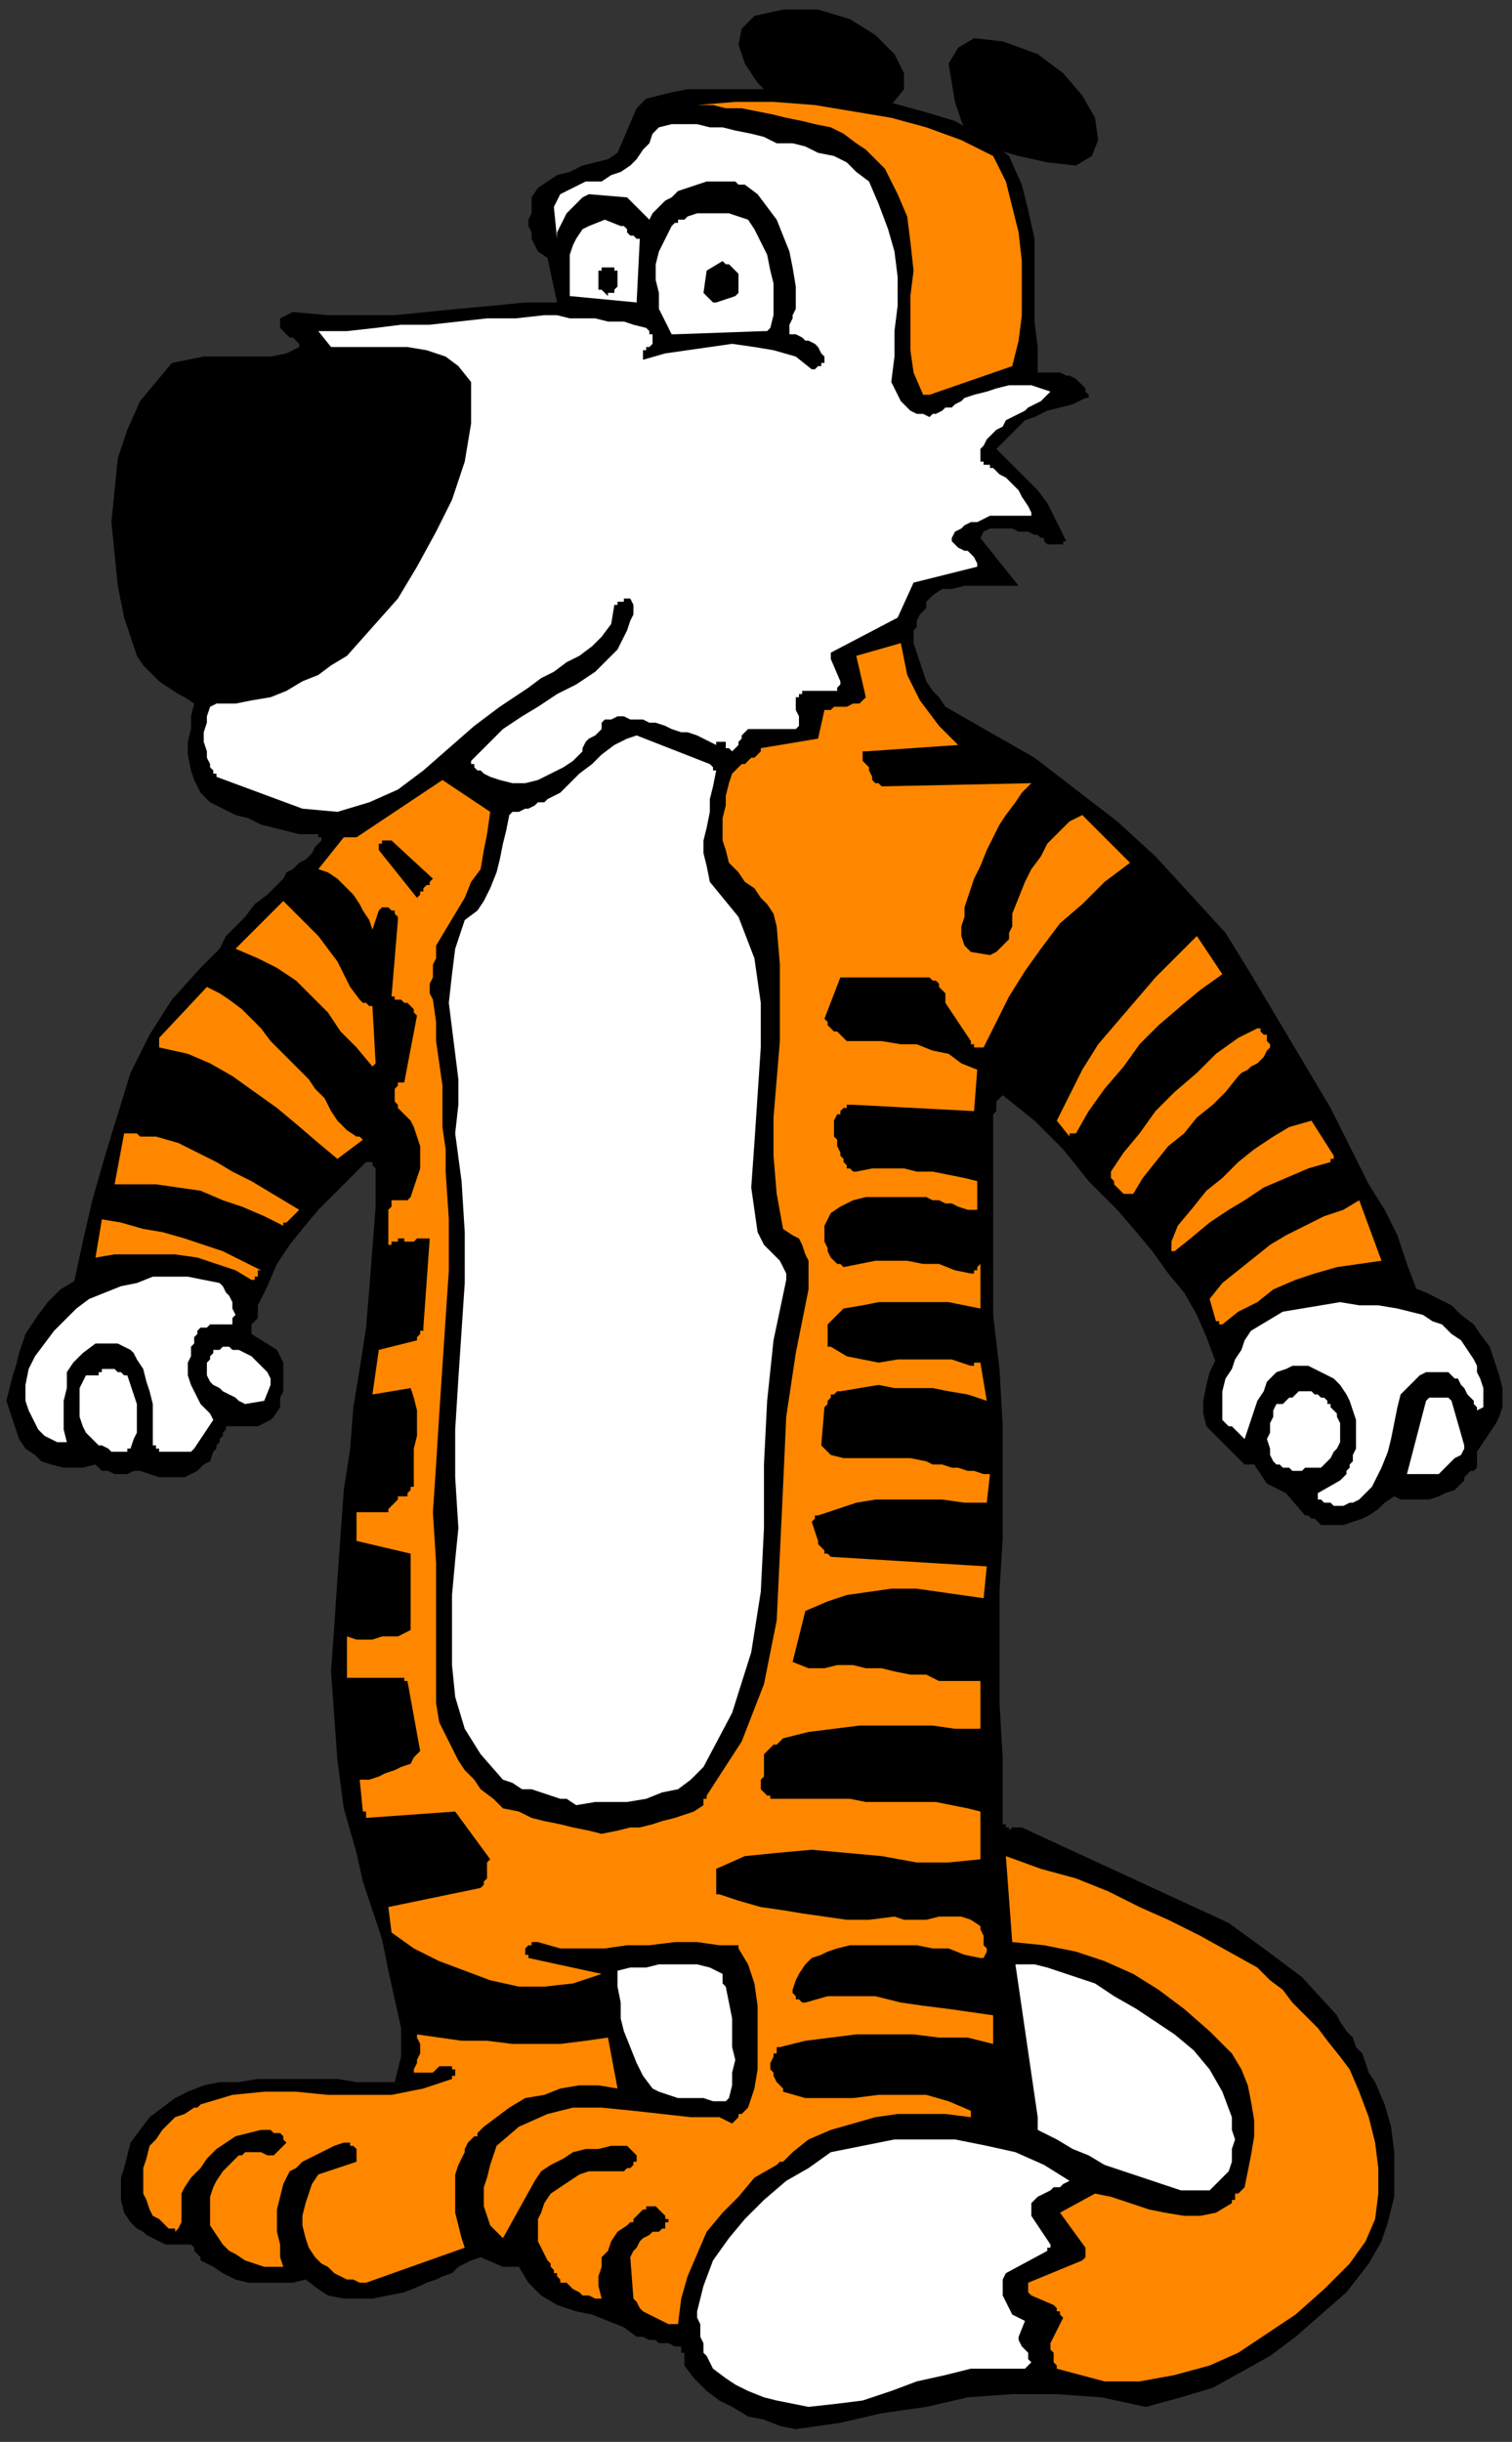
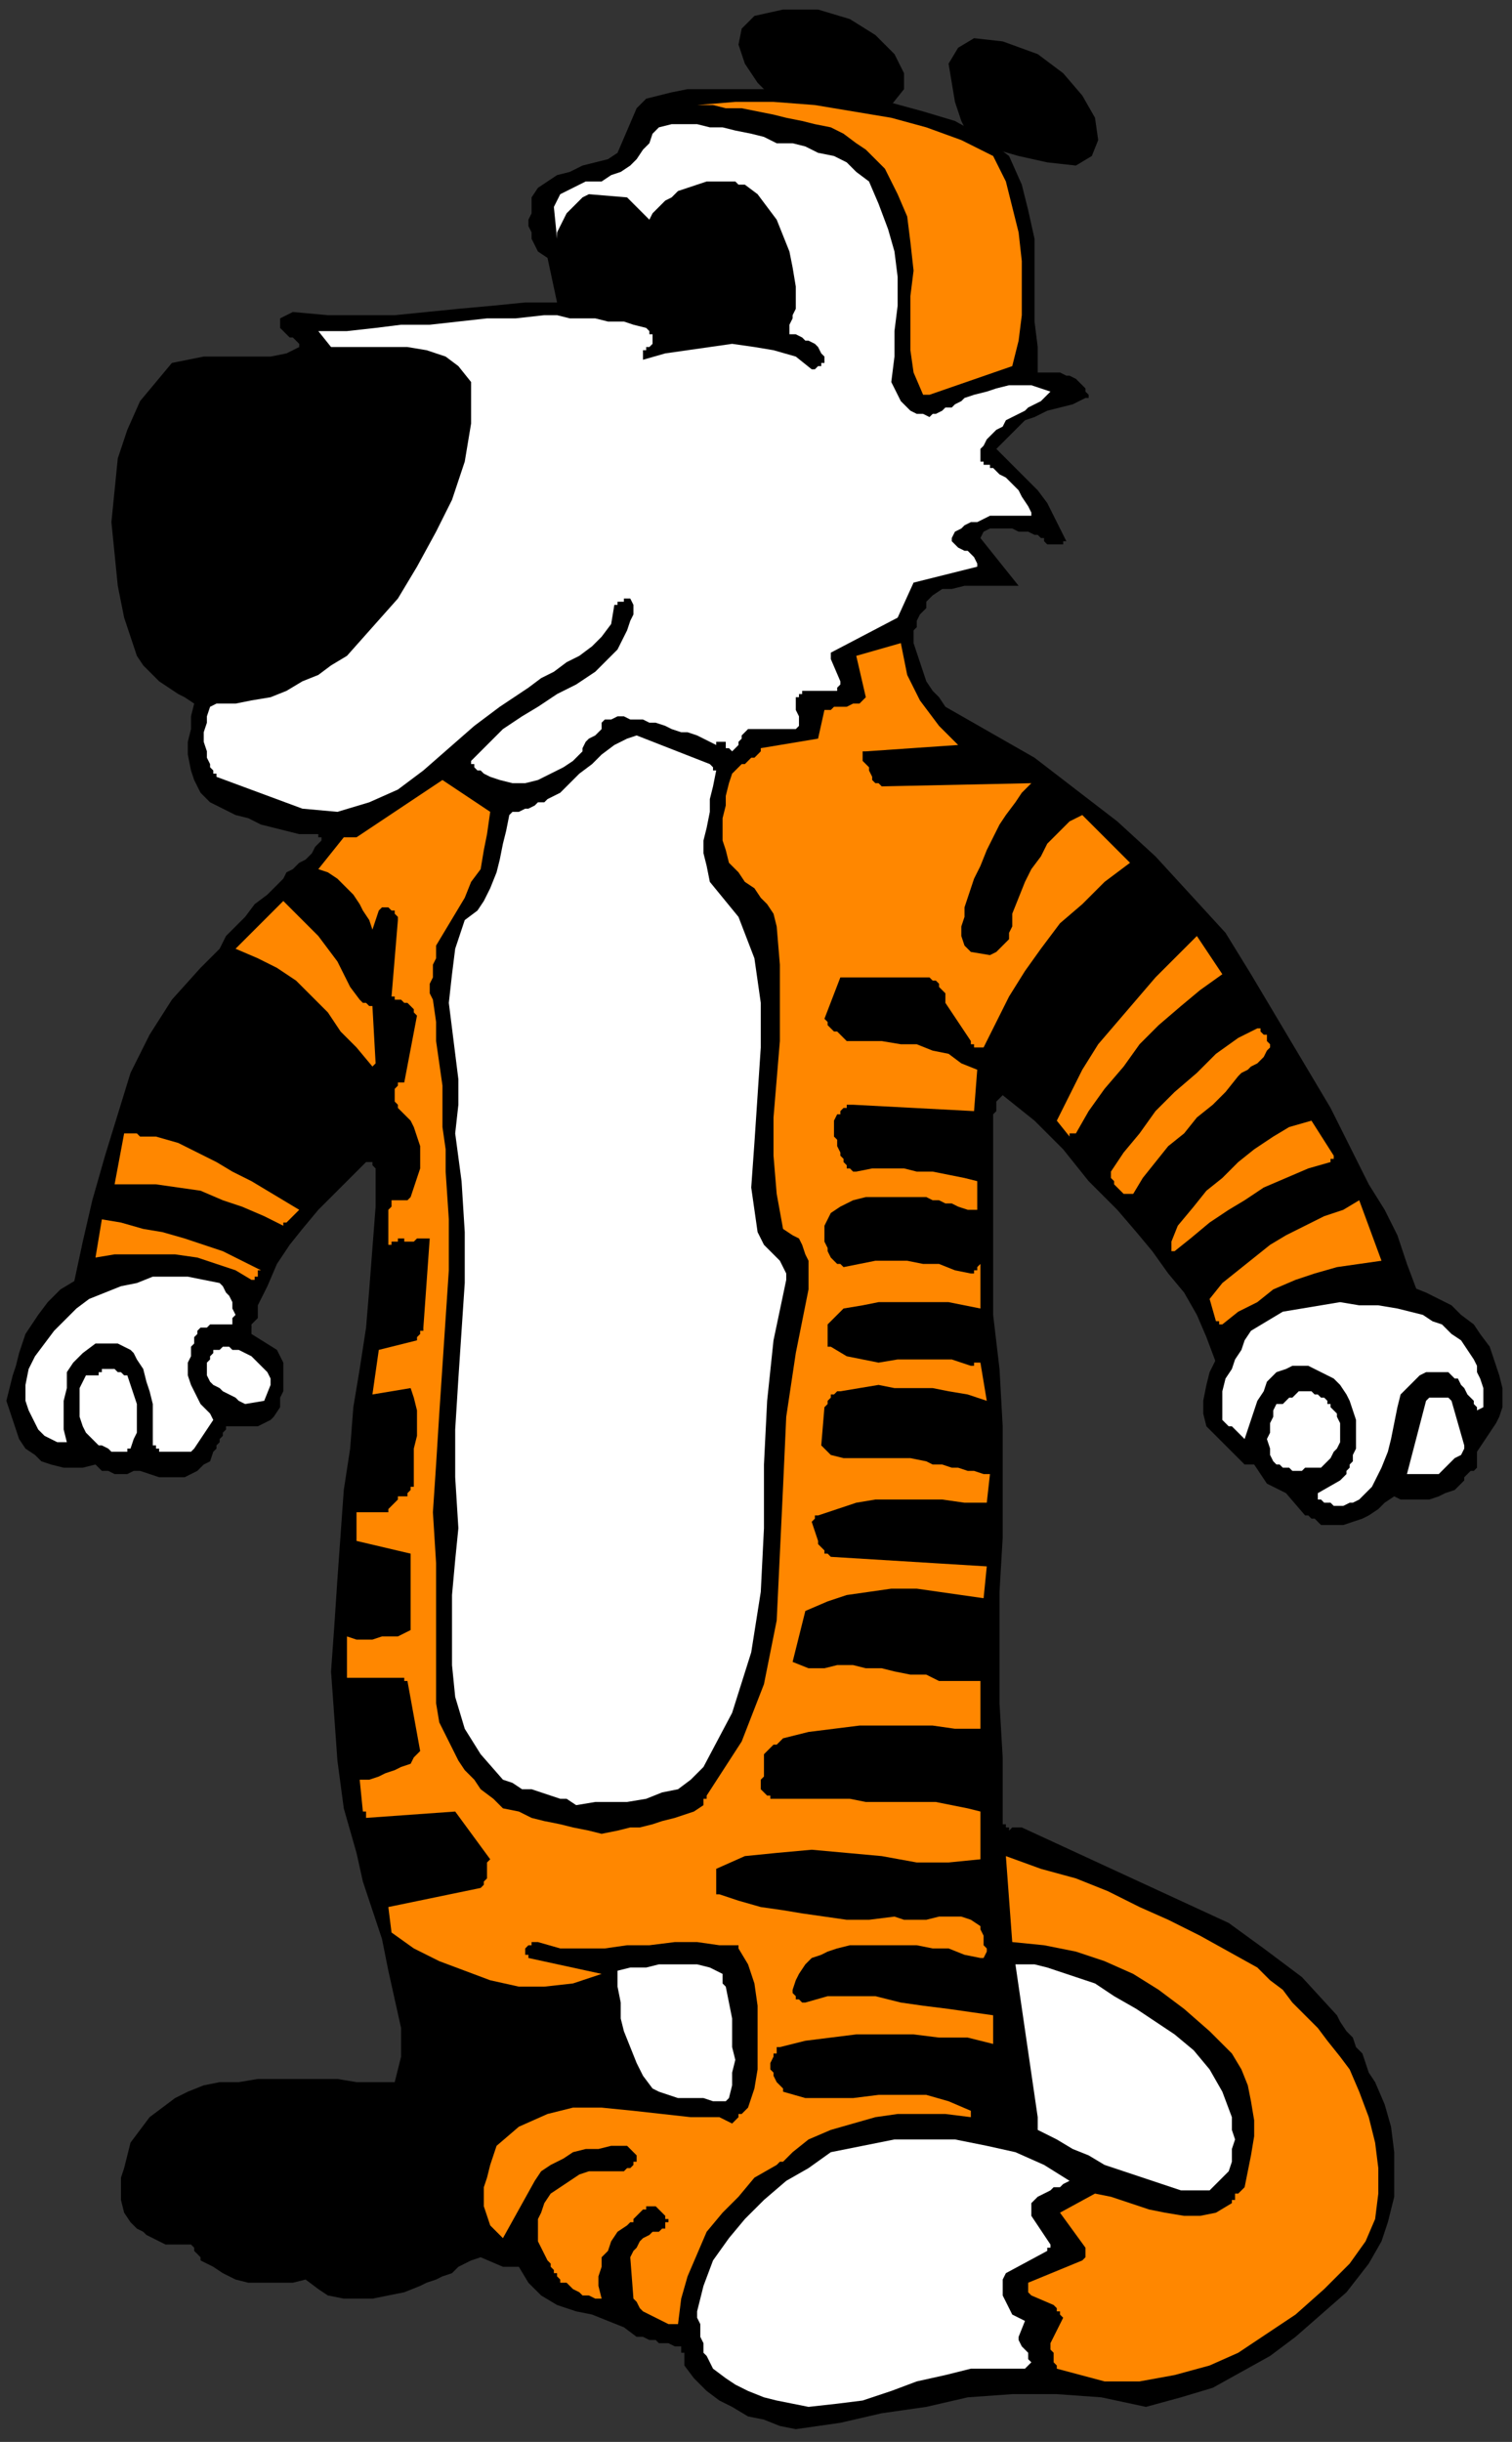
<svg xmlns="http://www.w3.org/2000/svg" xmlns:ns1="http://sodipodi.sourceforge.net/DTD/sodipodi-0.dtd" xmlns:ns2="http://www.inkscape.org/namespaces/inkscape" version="1.0" width="125.677mm" height="202.935mm" id="svg75" ns1:docname="CCAT007.WMF">
  <rect width="100%" height="100%" fill="#333333" stroke="none" />
  <ns1:namedview pagecolor="#ffffff" bordercolor="#666666" borderopacity="1" objecttolerance="10" gridtolerance="10" guidetolerance="10" ns2:pageopacity="0" ns2:pageshadow="2" ns2:window-width="640" ns2:window-height="480" id="namedview77" />
  <defs id="defs3">
    <pattern id="WMFhbasepattern" patternUnits="userSpaceOnUse" width="6" height="6" x="0" y="0" />
  </defs>
  <path style="fill:none;stroke:none;" d="  M 0,0   L 474,0   L 474,766   L 0,766   z " id="path5" />
-   <path style="fill:#000000;fill-rule:evenodd;fill-opacity:1;stroke:none;" d="  M 246,35   L 245,34   L 242,30   L 238,26   L 234,20   L 232,14   L 233,9   L 237,5   L 246,3   L 257,3   L 267,6   L 275,11   L 281,17   L 284,23   L 284,28   L 280,33   L 271,35   L 262,36   L 255,36   L 251,36   L 248,36   L 247,36   L 246,35   L 246,35   L 246,35  z " id="path7" />
+   <path style="fill:#000000;fill-rule:evenodd;fill-opacity:1;stroke:none;" d="  M 246,35   L 245,34   L 242,30   L 238,26   L 234,20   L 232,14   L 233,9   L 237,5   L 246,3   L 257,3   L 267,6   L 275,11   L 281,17   L 284,23   L 284,28   L 280,33   L 271,35   L 262,36   L 255,36   L 251,36   L 248,36   L 247,36   L 246,35   L 246,35   z " id="path7" />
  <path style="fill:#000000;fill-rule:evenodd;fill-opacity:1;stroke:none;" d="  M 305,43   L 304,42   L 302,38   L 300,32   L 299,26   L 298,20   L 301,15   L 306,12   L 315,13   L 326,17   L 334,23   L 340,30   L 344,37   L 345,44   L 343,49   L 338,52   L 329,51   L 320,49   L 313,47   L 309,46   L 307,45   L 305,44   L 305,44   L 305,43   L 305,43  z " id="path9" />
  <path style="fill:#000000;fill-rule:evenodd;fill-opacity:1;stroke:none;" d="  M 250,763   L 264,761   L 277,758   L 291,756   L 304,753   L 318,752   L 332,752   L 346,753   L 360,756   L 371,753   L 381,750   L 390,745   L 399,740   L 407,734   L 415,727   L 423,720   L 430,711   L 434,704   L 436,698   L 438,690   L 438,683   L 438,676   L 437,668   L 435,661   L 432,654   L 430,651   L 429,648   L 428,645   L 426,643   L 425,640   L 423,638   L 421,635   L 420,633   L 409,621   L 397,612   L 386,604   L 373,598   L 360,592   L 347,586   L 334,580   L 321,574   L 321,574   L 320,574   L 320,574   L 319,574   L 319,574   L 318,574   L 318,574   L 317,575   L 317,575   L 317,574   L 317,574   L 316,574   L 316,574   L 316,573   L 315,573   L 315,573   L 315,552   L 314,535   L 314,518   L 314,500   L 315,483   L 315,465   L 315,448   L 314,430   L 312,413   L 312,405   L 312,397   L 312,390   L 312,382   L 312,374   L 312,367   L 312,359   L 312,352   L 312,350   L 313,349   L 313,348   L 313,347   L 313,346   L 314,345   L 314,345   L 315,344   L 320,348   L 325,352   L 329,356   L 334,361   L 338,366   L 342,371   L 347,376   L 351,380   L 357,387   L 362,393   L 367,400   L 372,406   L 376,413   L 379,420   L 382,428   L 384,437   L 390,433   L 397,429   L 405,426   L 413,422   L 421,419   L 429,417   L 437,415   L 446,414   L 445,405   L 442,397   L 439,388   L 435,380   L 430,372   L 426,364   L 422,356   L 418,348   L 393,306   L 385,293   L 374,281   L 363,269   L 351,258   L 338,248   L 325,238   L 311,230   L 297,222   L 295,219   L 293,217   L 291,214   L 290,211   L 289,208   L 288,205   L 287,202   L 287,198   L 288,197   L 288,195   L 289,193   L 290,192   L 291,191   L 291,189   L 292,188   L 293,187   L 296,185   L 299,185   L 303,184   L 306,184   L 309,184   L 313,184   L 316,184   L 320,184   L 308,169   L 309,167   L 311,166   L 313,166   L 316,166   L 318,166   L 320,167   L 323,167   L 325,168   L 326,168   L 327,169   L 328,169   L 328,170   L 329,171   L 330,171   L 331,171   L 331,171   L 332,171   L 332,171   L 333,171   L 333,171   L 333,171   L 334,171   L 334,170   L 335,170   L 333,166   L 331,162   L 329,158   L 326,154   L 323,151   L 320,148   L 316,144   L 313,141   L 316,138   L 319,135   L 322,132   L 325,131   L 329,129   L 333,128   L 337,127   L 341,125   L 341,125   L 341,125   L 342,125   L 342,125   L 342,125   L 342,124   L 342,124   L 341,123   L 341,122   L 340,121   L 339,120   L 338,119   L 336,118   L 335,118   L 333,117   L 331,117   L 331,117   L 330,117   L 329,117   L 329,117   L 328,117   L 327,117   L 327,117   L 326,117   L 326,109   L 325,101   L 325,93   L 325,84   L 325,75   L 323,66   L 321,58   L 317,49   L 309,43   L 300,38   L 290,35   L 279,32   L 268,30   L 257,29   L 246,28   L 235,28   L 230,28   L 225,28   L 220,28   L 216,28   L 211,29   L 207,30   L 203,31   L 200,34   L 194,48   L 191,50   L 187,51   L 183,52   L 179,54   L 175,55   L 172,57   L 169,59   L 167,62   L 167,65   L 167,67   L 166,69   L 166,71   L 167,73   L 167,75   L 168,77   L 169,79   L 172,81   L 175,95   L 165,95   L 155,96   L 144,97   L 134,98   L 124,99   L 113,99   L 103,99   L 92,98   L 88,100   L 88,101   L 88,101   L 88,101   L 88,102   L 88,102   L 88,102   L 88,103   L 88,103   L 89,104   L 89,104   L 90,105   L 91,106   L 92,106   L 93,107   L 94,108   L 94,109   L 90,111   L 85,112   L 80,112   L 75,112   L 70,112   L 64,112   L 59,113   L 54,114   L 44,126   L 40,135   L 37,144   L 36,154   L 35,164   L 36,174   L 37,184   L 39,194   L 42,203   L 43,206   L 45,209   L 48,212   L 50,214   L 53,216   L 56,218   L 58,219   L 61,221   L 60,225   L 60,229   L 59,233   L 59,237   L 60,242   L 61,245   L 63,249   L 66,252   L 70,254   L 74,256   L 78,257   L 82,259   L 86,260   L 90,261   L 94,262   L 99,262   L 99,262   L 99,262   L 100,262   L 100,263   L 101,263   L 101,263   L 101,264   L 101,264   L 99,266   L 98,268   L 96,270   L 94,271   L 92,273   L 90,274   L 89,276   L 87,278   L 84,281   L 80,284   L 77,288   L 74,291   L 71,294   L 69,298   L 66,301   L 63,304   L 54,314   L 47,325   L 41,337   L 37,350   L 33,363   L 29,377   L 26,390   L 23,404   L 22,406   L 22,407   L 22,409   L 22,411   L 22,412   L 22,414   L 23,415   L 23,416   L 30,415   L 37,414   L 43,414   L 50,415   L 57,416   L 63,418   L 70,420   L 76,423   L 76,423   L 76,423   L 77,423   L 77,423   L 77,423   L 78,422   L 78,422   L 78,422   L 78,421   L 78,421   L 78,421   L 78,420   L 78,420   L 78,419   L 78,418   L 78,418   L 79,417   L 79,417   L 79,416   L 79,416   L 79,416   L 80,415   L 80,415   L 81,414   L 81,414   L 81,413   L 81,413   L 81,412   L 81,412   L 81,411   L 81,411   L 81,410   L 84,404   L 87,397   L 91,391   L 95,386   L 100,380   L 105,375   L 110,370   L 115,365   L 116,365   L 116,365   L 117,365   L 117,366   L 117,366   L 117,366   L 118,367   L 118,367   L 118,379   L 117,392   L 116,405   L 115,417   L 113,430   L 111,442   L 110,455   L 108,468   L 107,482   L 106,496   L 105,511   L 104,525   L 105,539   L 106,553   L 108,568   L 112,582   L 114,591   L 117,600   L 120,609   L 122,619   L 124,628   L 126,637   L 126,646   L 124,654   L 118,654   L 112,654   L 106,653   L 100,653   L 93,653   L 87,653   L 81,653   L 75,654   L 69,654   L 64,655   L 59,657   L 55,659   L 51,662   L 47,665   L 44,669   L 41,673   L 40,677   L 39,681   L 38,684   L 38,688   L 38,691   L 39,695   L 41,698   L 43,700   L 45,701   L 46,702   L 48,703   L 50,704   L 52,705   L 54,705   L 56,705   L 58,705   L 59,705   L 60,705   L 61,706   L 61,707   L 62,708   L 62,708   L 63,709   L 63,710   L 67,712   L 70,714   L 74,716   L 78,717   L 83,717   L 87,717   L 92,717   L 96,716   L 100,719   L 103,721   L 108,722   L 112,722   L 117,722   L 122,721   L 127,720   L 132,718   L 134,717   L 137,716   L 139,715   L 142,714   L 144,712   L 146,711   L 148,710   L 151,709   L 158,712   L 163,712   L 166,717   L 170,721   L 175,724   L 181,726   L 186,727   L 191,729   L 196,731   L 200,734   L 202,734   L 204,735   L 206,735   L 207,736   L 209,736   L 210,736   L 212,737   L 213,737   L 214,737   L 214,738   L 214,739   L 215,739   L 215,740   L 215,741   L 215,742   L 215,743   L 218,747   L 222,751   L 226,754   L 230,756   L 235,759   L 240,760   L 245,762   L 250,763  z " id="path11" />
  <path style="fill:#ffffff;fill-rule:evenodd;fill-opacity:1;stroke:none;" d="  M 254,756   L 263,755   L 271,754   L 280,751   L 288,748   L 297,746   L 305,744   L 314,744   L 322,744   L 323,743   L 324,742   L 323,741   L 323,739   L 322,738   L 321,737   L 320,735   L 320,734   L 322,729   L 320,728   L 318,727   L 317,725   L 316,723   L 315,721   L 315,719   L 315,716   L 316,714   L 329,707   L 329,707   L 329,707   L 329,706   L 329,706   L 330,706   L 330,705   L 330,705   L 324,696   L 324,696   L 324,695   L 324,695   L 324,694   L 324,694   L 324,693   L 324,693   L 324,692   L 325,691   L 326,690   L 328,689   L 330,688   L 331,687   L 333,687   L 334,686   L 336,685   L 328,680   L 319,676   L 310,674   L 300,672   L 291,672   L 281,672   L 271,674   L 261,676   L 254,681   L 247,685   L 240,691   L 234,697   L 229,703   L 224,710   L 221,718   L 219,726   L 219,728   L 220,730   L 220,732   L 220,734   L 221,736   L 221,737   L 221,739   L 222,740   L 224,744   L 228,747   L 231,749   L 235,751   L 240,753   L 244,754   L 249,755   L 254,756  z " id="path13" />
  <path style="fill:#ff8700;fill-rule:evenodd;fill-opacity:1;stroke:none;" d="  M 347,748   L 358,748   L 369,746   L 380,743   L 389,739   L 398,733   L 407,727   L 416,719   L 424,711   L 429,704   L 432,697   L 433,689   L 433,681   L 432,673   L 430,665   L 427,657   L 424,650   L 421,646   L 417,641   L 414,637   L 410,633   L 406,629   L 403,625   L 399,622   L 395,618   L 386,613   L 377,608   L 367,603   L 358,599   L 348,594   L 338,590   L 327,587   L 316,583   L 318,610   L 328,611   L 338,613   L 347,616   L 356,620   L 364,625   L 372,631   L 380,638   L 387,645   L 390,650   L 392,655   L 393,660   L 394,666   L 394,671   L 393,677   L 392,682   L 391,687   L 390,688   L 389,689   L 388,689   L 388,690   L 388,691   L 387,691   L 387,692   L 387,692   L 382,695   L 377,696   L 372,696   L 366,695   L 361,694   L 355,692   L 349,690   L 344,689   L 333,695   L 341,706   L 341,707   L 341,707   L 341,708   L 341,708   L 341,709   L 341,709   L 340,710   L 340,710   L 323,717   L 323,718   L 323,718   L 323,719   L 323,719   L 323,720   L 323,720   L 324,721   L 324,721   L 331,724   L 332,725   L 332,725   L 332,725   L 332,726   L 333,726   L 333,726   L 333,727   L 334,728   L 330,736   L 330,737   L 330,738   L 331,739   L 331,740   L 331,741   L 331,742   L 332,743   L 332,744   L 347,748  z " id="path15" />
  <path style="fill:#ff8700;fill-rule:evenodd;fill-opacity:1;stroke:none;" d="  M 212,730   L 212,730   L 212,730   L 212,730   L 212,730   L 213,730   L 213,730   L 213,730   L 213,730   L 214,722   L 216,715   L 219,708   L 222,701   L 227,695   L 232,690   L 237,684   L 244,680   L 244,680   L 245,679   L 245,679   L 246,679   L 246,679   L 246,679   L 246,679   L 246,679   L 247,678   L 247,678   L 247,678   L 248,677   L 248,677   L 248,677   L 249,676   L 249,676   L 254,672   L 261,669   L 268,667   L 275,665   L 282,664   L 290,664   L 297,664   L 305,665   L 305,664   L 305,664   L 305,664   L 305,664   L 305,663   L 305,663   L 305,663   L 305,663   L 298,660   L 291,658   L 283,658   L 276,658   L 268,659   L 261,659   L 253,659   L 246,657   L 246,656   L 245,655   L 244,654   L 243,652   L 243,651   L 242,650   L 242,648   L 243,646   L 243,646   L 243,645   L 244,645   L 244,644   L 244,644   L 244,643   L 245,643   L 245,643   L 253,641   L 261,640   L 269,639   L 278,639   L 287,639   L 295,640   L 304,640   L 312,642   L 312,633   L 305,632   L 298,631   L 290,630   L 283,629   L 275,627   L 268,627   L 260,627   L 253,629   L 252,629   L 251,628   L 251,628   L 250,628   L 250,627   L 249,626   L 249,626   L 249,625   L 250,622   L 251,620   L 253,617   L 255,615   L 258,614   L 260,613   L 263,612   L 267,611   L 272,611   L 278,611   L 283,611   L 288,611   L 293,612   L 298,612   L 303,614   L 308,615   L 309,615   L 310,613   L 310,612   L 309,611   L 309,609   L 309,608   L 308,606   L 308,605   L 305,603   L 302,602   L 298,602   L 295,602   L 291,603   L 288,603   L 284,603   L 281,602   L 273,603   L 266,603   L 259,602   L 252,601   L 246,600   L 239,599   L 232,597   L 226,595   L 225,595   L 225,594   L 225,593   L 225,591   L 225,590   L 225,589   L 225,588   L 225,587   L 234,583   L 244,582   L 255,581   L 266,582   L 277,583   L 288,585   L 298,585   L 308,584   L 308,569   L 304,568   L 299,567   L 294,566   L 288,566   L 283,566   L 277,566   L 272,566   L 267,565   L 264,565   L 261,565   L 258,565   L 255,565   L 252,565   L 249,565   L 247,565   L 244,565   L 243,565   L 242,565   L 242,564   L 241,564   L 240,563   L 240,563   L 239,562   L 239,561   L 239,561   L 239,560   L 239,560   L 239,559   L 239,559   L 240,558   L 240,558   L 240,558   L 240,557   L 240,557   L 240,556   L 240,556   L 240,556   L 240,555   L 240,555   L 240,554   L 240,553   L 240,551   L 241,550   L 242,549   L 243,548   L 244,548   L 245,547   L 246,546   L 254,544   L 262,543   L 270,542   L 278,542   L 285,542   L 293,542   L 300,543   L 308,543   L 308,528   L 306,528   L 304,528   L 302,528   L 300,528   L 297,528   L 295,528   L 293,527   L 291,526   L 286,526   L 281,525   L 277,524   L 272,524   L 268,523   L 263,523   L 259,524   L 254,524   L 249,522   L 253,506   L 260,503   L 266,501   L 273,500   L 280,499   L 288,499   L 295,500   L 302,501   L 309,502   L 310,492   L 261,489   L 261,489   L 260,488   L 259,488   L 259,487   L 258,486   L 258,486   L 257,485   L 257,484   L 255,478   L 255,478   L 255,478   L 255,478   L 256,477   L 256,477   L 256,477   L 256,476   L 257,476   L 263,474   L 269,472   L 275,471   L 282,471   L 289,471   L 296,471   L 303,472   L 310,472   L 311,463   L 309,463   L 306,462   L 304,462   L 301,461   L 299,461   L 296,460   L 293,460   L 291,459   L 286,458   L 282,458   L 278,458   L 273,458   L 269,458   L 265,458   L 261,457   L 258,454   L 259,442   L 259,442   L 260,441   L 260,440   L 261,439   L 261,438   L 262,438   L 263,437   L 264,437   L 270,436   L 276,435   L 281,436   L 287,436   L 293,436   L 298,437   L 304,438   L 310,440   L 308,428   L 308,428   L 307,428   L 307,428   L 307,428   L 306,428   L 306,429   L 305,429   L 305,429   L 299,427   L 293,427   L 288,427   L 282,427   L 276,428   L 271,427   L 266,426   L 261,423   L 260,423   L 260,422   L 260,422   L 260,421   L 260,421   L 260,421   L 260,421   L 260,421   L 260,419   L 260,418   L 260,416   L 261,415   L 262,414   L 263,413   L 264,412   L 265,411   L 271,410   L 276,409   L 282,409   L 287,409   L 292,409   L 298,409   L 303,410   L 308,411   L 308,397   L 308,397   L 307,398   L 307,398   L 307,399   L 306,399   L 306,400   L 305,400   L 305,400   L 300,399   L 295,397   L 290,397   L 285,396   L 280,396   L 275,396   L 270,397   L 265,398   L 265,398   L 265,398   L 265,398   L 264,397   L 264,397   L 264,397   L 263,397   L 263,397   L 262,396   L 261,395   L 260,393   L 260,392   L 259,390   L 259,388   L 259,386   L 259,385   L 261,381   L 264,379   L 268,377   L 272,376   L 276,376   L 280,376   L 284,376   L 289,376   L 291,376   L 293,377   L 295,377   L 297,378   L 299,378   L 301,379   L 304,380   L 306,380   L 307,380   L 307,379   L 307,377   L 307,376   L 307,375   L 307,373   L 307,372   L 307,371   L 303,370   L 298,369   L 293,368   L 288,368   L 284,367   L 279,367   L 274,367   L 269,368   L 268,368   L 268,368   L 267,367   L 266,367   L 266,366   L 265,365   L 265,364   L 264,363   L 264,362   L 263,360   L 263,358   L 262,357   L 262,355   L 262,353   L 262,352   L 263,350   L 264,350   L 264,349   L 265,348   L 265,348   L 266,348   L 266,347   L 267,347   L 268,347   L 306,349   L 307,336   L 302,334   L 298,331   L 293,330   L 288,328   L 283,328   L 277,327   L 272,327   L 266,327   L 265,326   L 264,325   L 263,324   L 262,324   L 261,323   L 260,322   L 260,321   L 259,320   L 264,307   L 292,307   L 293,308   L 293,308   L 294,308   L 295,309   L 295,310   L 296,311   L 296,311   L 297,312   L 297,313   L 297,313   L 297,314   L 297,314   L 297,314   L 297,314   L 297,315   L 297,315   L 305,327   L 305,328   L 306,328   L 306,329   L 307,329   L 307,329   L 308,329   L 309,329   L 309,329   L 313,321   L 317,313   L 322,305   L 327,298   L 333,290   L 340,284   L 347,277   L 355,271   L 340,256   L 336,258   L 333,261   L 329,265   L 327,269   L 324,273   L 322,277   L 320,282   L 318,287   L 318,289   L 318,291   L 317,293   L 317,295   L 316,296   L 314,298   L 313,299   L 311,300   L 305,299   L 303,297   L 302,294   L 302,291   L 303,288   L 303,285   L 304,282   L 305,279   L 306,276   L 308,272   L 310,267   L 312,263   L 314,259   L 316,256   L 319,252   L 321,249   L 324,246   L 277,247   L 276,246   L 275,246   L 274,245   L 274,244   L 273,242   L 273,241   L 272,240   L 271,239   L 271,239   L 271,238   L 271,238   L 271,238   L 271,237   L 271,237   L 271,236   L 272,236   L 301,234   L 298,231   L 295,228   L 292,224   L 289,220   L 287,216   L 285,212   L 284,207   L 283,202   L 269,206   L 272,219   L 271,220   L 270,221   L 268,221   L 266,222   L 264,222   L 262,222   L 261,223   L 259,223   L 257,232   L 239,235   L 239,236   L 238,237   L 237,238   L 236,238   L 235,239   L 234,240   L 233,240   L 232,241   L 230,243   L 229,246   L 228,250   L 228,253   L 227,257   L 227,261   L 227,264   L 228,267   L 229,271   L 232,274   L 234,277   L 237,279   L 239,282   L 241,284   L 243,287   L 244,291   L 245,303   L 245,315   L 245,327   L 244,339   L 243,351   L 243,363   L 244,375   L 246,386   L 249,388   L 251,389   L 252,391   L 253,394   L 254,396   L 254,399   L 254,402   L 254,405   L 250,425   L 247,445   L 246,467   L 245,488   L 244,509   L 240,529   L 233,547   L 222,564   L 222,565   L 222,565   L 221,565   L 221,566   L 221,566   L 221,566   L 221,566   L 221,567   L 218,569   L 215,570   L 212,571   L 208,572   L 205,573   L 201,574   L 198,574   L 194,575   L 189,576   L 185,575   L 180,574   L 176,573   L 171,572   L 167,571   L 163,569   L 158,568   L 155,565   L 151,562   L 149,559   L 146,556   L 144,553   L 142,549   L 140,545   L 138,541   L 137,535   L 137,528   L 137,522   L 137,515   L 137,509   L 137,503   L 137,497   L 137,491   L 136,475   L 137,460   L 138,444   L 139,429   L 140,414   L 141,399   L 141,383   L 140,368   L 140,361   L 139,354   L 139,347   L 139,341   L 138,334   L 137,327   L 137,321   L 136,314   L 135,312   L 135,309   L 136,307   L 136,305   L 136,303   L 137,301   L 137,299   L 137,297   L 140,292   L 143,287   L 146,282   L 148,277   L 151,273   L 152,267   L 153,262   L 154,255   L 139,245   L 112,263   L 111,263   L 111,263   L 110,263   L 110,263   L 109,263   L 109,263   L 108,263   L 108,263   L 100,273   L 103,274   L 106,276   L 108,278   L 111,281   L 113,284   L 114,286   L 116,289   L 117,292   L 119,286   L 119,286   L 120,285   L 120,285   L 120,285   L 121,285   L 121,285   L 122,285   L 122,285   L 123,286   L 123,286   L 124,286   L 124,287   L 125,288   L 125,289   L 125,289   L 123,313   L 124,313   L 124,314   L 124,314   L 124,314   L 124,314   L 124,314   L 125,314   L 125,314   L 126,314   L 127,315   L 128,315   L 129,316   L 129,316   L 130,317   L 130,318   L 131,319   L 127,340   L 125,340   L 125,341   L 124,342   L 124,343   L 124,344   L 124,346   L 125,347   L 125,348   L 125,348   L 126,349   L 126,349   L 127,350   L 127,350   L 128,351   L 128,351   L 129,352   L 130,354   L 131,357   L 132,360   L 132,363   L 132,367   L 131,370   L 130,373   L 129,376   L 129,376   L 128,377   L 127,377   L 127,377   L 126,377   L 125,377   L 124,377   L 123,377   L 123,379   L 122,380   L 122,382   L 122,383   L 122,385   L 122,387   L 122,388   L 122,390   L 122,390   L 122,391   L 123,391   L 123,390   L 124,390   L 125,390   L 125,390   L 125,389   L 126,389   L 126,389   L 127,389   L 127,389   L 127,390   L 128,390   L 128,390   L 129,390   L 129,390   L 129,390   L 129,390   L 129,390   L 129,390   L 130,390   L 130,390   L 131,389   L 131,389   L 131,389   L 132,389   L 132,389   L 133,389   L 133,389   L 134,389   L 135,389   L 133,417   L 133,417   L 133,418   L 132,418   L 132,418   L 132,419   L 132,419   L 131,420   L 131,421   L 119,424   L 117,438   L 129,436   L 130,439   L 131,443   L 131,447   L 131,451   L 130,455   L 130,459   L 130,463   L 130,467   L 129,467   L 129,468   L 129,468   L 128,469   L 128,469   L 128,469   L 128,470   L 128,470   L 126,470   L 125,470   L 125,471   L 124,472   L 124,472   L 123,473   L 122,474   L 122,475   L 112,475   L 112,484   L 129,488   L 129,512   L 127,513   L 125,514   L 122,514   L 120,514   L 117,515   L 115,515   L 112,515   L 109,514   L 109,527   L 125,527   L 126,527   L 126,527   L 126,527   L 127,527   L 127,527   L 127,528   L 127,528   L 128,528   L 132,550   L 130,552   L 129,554   L 126,555   L 124,556   L 121,557   L 119,558   L 116,559   L 113,559   L 114,569   L 114,569   L 114,569   L 115,569   L 115,569   L 115,570   L 115,570   L 115,570   L 115,571   L 143,569   L 154,584   L 153,585   L 153,586   L 153,587   L 153,589   L 153,590   L 152,591   L 152,592   L 151,593   L 122,599   L 123,607   L 130,612   L 138,616   L 146,619   L 154,622   L 163,624   L 171,624   L 180,623   L 189,620   L 166,615   L 166,615   L 166,615   L 166,614   L 165,614   L 165,614   L 165,613   L 165,613   L 165,612   L 165,612   L 166,611   L 166,611   L 166,611   L 167,611   L 167,610   L 168,610   L 169,610   L 176,612   L 183,612   L 190,612   L 197,611   L 204,611   L 212,610   L 219,610   L 226,611   L 227,611   L 227,611   L 228,611   L 228,611   L 229,611   L 229,611   L 230,611   L 230,611   L 230,611   L 230,611   L 231,611   L 231,611   L 231,611   L 232,611   L 232,612   L 232,612   L 235,617   L 237,623   L 238,630   L 238,637   L 238,643   L 238,650   L 237,656   L 235,662   L 234,663   L 233,664   L 232,664   L 232,665   L 231,666   L 231,666   L 230,667   L 230,667   L 226,665   L 217,665   L 208,664   L 199,663   L 189,662   L 180,662   L 172,664   L 163,668   L 156,674   L 155,677   L 154,680   L 153,684   L 152,687   L 152,690   L 152,693   L 153,696   L 154,699   L 158,703   L 168,685   L 170,682   L 173,680   L 177,678   L 180,676   L 184,675   L 188,675   L 192,674   L 197,674   L 197,674   L 197,674   L 198,675   L 198,675   L 199,676   L 199,676   L 200,677   L 200,677   L 200,678   L 200,679   L 199,679   L 199,680   L 198,681   L 197,681   L 196,682   L 195,682   L 192,682   L 188,682   L 185,682   L 182,683   L 179,685   L 176,687   L 173,689   L 171,692   L 170,695   L 169,697   L 169,699   L 169,702   L 169,704   L 170,706   L 171,708   L 172,710   L 173,711   L 173,712   L 174,713   L 174,714   L 175,714   L 175,715   L 176,716   L 176,717   L 178,717   L 179,718   L 180,719   L 182,720   L 183,721   L 185,721   L 187,722   L 189,722   L 188,718   L 188,715   L 189,712   L 189,709   L 191,707   L 192,704   L 194,701   L 197,699   L 197,699   L 198,698   L 199,698   L 199,697   L 200,696   L 200,696   L 201,695   L 201,695   L 201,695   L 202,694   L 202,694   L 203,694   L 203,693   L 204,693   L 205,693   L 206,693   L 206,693   L 207,694   L 207,694   L 208,695   L 208,695   L 209,696   L 209,697   L 210,697   L 210,698   L 210,698   L 209,698   L 209,699   L 209,699   L 209,699   L 209,700   L 208,700   L 207,701   L 205,701   L 204,702   L 202,703   L 201,704   L 200,706   L 199,707   L 198,709   L 199,722   L 200,723   L 201,725   L 202,726   L 204,727   L 206,728   L 208,729   L 210,730   L 212,730  z " id="path17" />
-   <path style="fill:#ff8700;fill-rule:evenodd;fill-opacity:1;stroke:none;" d="  M 115,717   L 146,706   L 145,703   L 144,699   L 143,695   L 143,692   L 143,688   L 143,683   L 144,680   L 146,676   L 146,675   L 147,673   L 148,672   L 149,671   L 150,671   L 150,670   L 151,669   L 152,668   L 156,665   L 160,662   L 165,659   L 171,658   L 176,656   L 182,655   L 188,655   L 194,656   L 191,640   L 184,641   L 176,642   L 169,642   L 161,642   L 153,641   L 145,641   L 138,640   L 131,639   L 131,640   L 132,642   L 132,644   L 132,645   L 131,647   L 131,648   L 130,650   L 130,651   L 130,651   L 131,651   L 131,651   L 132,651   L 132,651   L 133,651   L 134,651   L 135,651   L 135,651   L 136,651   L 137,650   L 137,650   L 138,649   L 139,649   L 140,649   L 141,649   L 141,649   L 141,649   L 141,649   L 142,649   L 142,649   L 142,650   L 142,650   L 143,650   L 143,651   L 143,651   L 143,651   L 143,651   L 143,652   L 142,652   L 142,652   L 142,653   L 133,656   L 123,658   L 113,658   L 103,658   L 93,657   L 83,657   L 73,658   L 63,661   L 63,661   L 62,662   L 62,662   L 61,662   L 61,662   L 61,662   L 61,662   L 61,662   L 58,664   L 55,665   L 53,667   L 51,669   L 49,672   L 47,674   L 46,678   L 45,681   L 45,684   L 45,686   L 45,689   L 46,691   L 47,694   L 48,696   L 50,697   L 52,699   L 52,699   L 53,700   L 53,700   L 54,700   L 54,700   L 54,700   L 55,700   L 55,701   L 56,700   L 57,698   L 57,697   L 57,695   L 57,693   L 57,691   L 57,689   L 58,687   L 60,684   L 63,681   L 65,678   L 68,675   L 71,673   L 74,671   L 78,670   L 82,669   L 83,669   L 84,669   L 85,669   L 86,670   L 87,670   L 87,670   L 88,670   L 89,671   L 89,671   L 89,671   L 89,671   L 89,672   L 89,672   L 89,672   L 90,673   L 90,673   L 89,674   L 89,674   L 88,675   L 88,675   L 87,676   L 87,676   L 86,677   L 85,677   L 84,677   L 82,676   L 81,676   L 80,676   L 78,676   L 77,676   L 76,677   L 75,677   L 72,680   L 70,682   L 68,685   L 67,687   L 66,690   L 66,693   L 66,696   L 66,699   L 68,702   L 70,705   L 72,707   L 74,708   L 77,710   L 80,711   L 83,712   L 86,712   L 86,712   L 87,712   L 87,712   L 88,712   L 88,712   L 88,712   L 89,712   L 89,712   L 88,709   L 88,705   L 87,701   L 87,698   L 87,694   L 88,690   L 89,686   L 91,682   L 93,681   L 95,679   L 97,678   L 99,677   L 101,676   L 103,675   L 105,674   L 108,673   L 108,673   L 109,673   L 110,673   L 110,674   L 111,674   L 112,675   L 112,675   L 112,676   L 112,676   L 112,676   L 112,677   L 112,677   L 112,677   L 112,678   L 112,678   L 112,679   L 100,683   L 98,686   L 97,689   L 96,692   L 95,696   L 95,699   L 96,703   L 97,706   L 99,709   L 101,711   L 103,712   L 105,714   L 107,715   L 109,716   L 111,716   L 113,717   L 115,717  z " id="path19" />
  <path style="fill:#ffffff;fill-rule:evenodd;fill-opacity:1;stroke:none;" d="  M 371,688   L 380,688   L 382,686   L 384,684   L 386,682   L 387,679   L 387,675   L 388,672   L 387,669   L 387,665   L 384,657   L 380,650   L 375,644   L 369,639   L 363,635   L 357,631   L 350,627   L 344,623   L 341,622   L 338,621   L 335,620   L 332,619   L 329,618   L 325,617   L 322,617   L 319,617   L 326,665   L 326,666   L 326,666   L 326,667   L 326,667   L 326,668   L 326,668   L 326,669   L 326,669   L 332,672   L 337,675   L 342,677   L 347,680   L 353,682   L 359,684   L 365,686   L 371,688  z " id="path21" />
  <path style="fill:#ffffff;fill-rule:evenodd;fill-opacity:1;stroke:none;" d="  M 227,660   L 227,660   L 227,660   L 228,660   L 228,660   L 228,660   L 228,660   L 229,659   L 229,659   L 230,655   L 230,651   L 231,647   L 230,643   L 230,638   L 230,634   L 229,629   L 228,624   L 228,624   L 227,623   L 227,623   L 227,622   L 227,622   L 227,621   L 227,621   L 227,620   L 223,618   L 219,617   L 215,617   L 211,617   L 207,617   L 203,618   L 198,618   L 194,619   L 194,624   L 195,629   L 195,634   L 196,638   L 198,643   L 200,648   L 202,652   L 205,656   L 207,657   L 210,658   L 213,659   L 216,659   L 218,659   L 221,659   L 224,660   L 227,660  z " id="path23" />
  <path style="fill:#ffffff;fill-rule:evenodd;fill-opacity:1;stroke:none;" d="  M 181,567   L 187,566   L 192,566   L 197,566   L 203,565   L 208,563   L 213,562   L 217,559   L 221,555   L 230,538   L 236,519   L 239,500   L 240,480   L 240,460   L 241,440   L 243,421   L 247,402   L 247,400   L 246,398   L 245,396   L 243,394   L 242,393   L 240,391   L 239,389   L 238,387   L 236,373   L 237,359   L 238,344   L 239,329   L 239,315   L 237,301   L 232,288   L 223,277   L 222,272   L 221,268   L 221,264   L 222,260   L 223,255   L 223,251   L 224,247   L 225,242   L 225,242   L 225,242   L 224,242   L 224,241   L 224,241   L 224,241   L 224,241   L 223,240   L 200,231   L 197,232   L 193,234   L 189,237   L 186,240   L 182,243   L 179,246   L 176,249   L 172,251   L 171,252   L 169,252   L 168,253   L 166,254   L 165,254   L 163,255   L 161,255   L 160,256   L 159,261   L 158,265   L 157,270   L 156,274   L 154,279   L 152,283   L 150,286   L 146,289   L 143,298   L 142,306   L 141,315   L 142,323   L 143,331   L 144,339   L 144,347   L 143,356   L 145,371   L 146,387   L 146,403   L 145,418   L 144,433   L 143,449   L 143,464   L 144,480   L 143,490   L 142,501   L 142,512   L 142,523   L 143,533   L 146,543   L 151,551   L 158,559   L 161,560   L 164,562   L 167,562   L 170,563   L 173,564   L 176,565   L 178,565   L 181,567  z " id="path25" />
  <path style="fill:#000000;fill-rule:evenodd;fill-opacity:1;stroke:none;" d="  M 416,479   L 419,479   L 422,479   L 425,478   L 428,477   L 430,476   L 433,474   L 435,472   L 438,470   L 440,471   L 443,471   L 446,471   L 449,471   L 452,470   L 454,469   L 457,468   L 459,466   L 460,465   L 460,464   L 461,463   L 462,462   L 463,462   L 464,461   L 464,460   L 464,459   L 464,459   L 464,459   L 464,458   L 464,458   L 464,458   L 464,457   L 464,457   L 464,456   L 470,447   L 471,445   L 472,442   L 472,439   L 472,436   L 471,432   L 470,429   L 469,426   L 468,423   L 465,419   L 463,416   L 459,413   L 456,410   L 452,408   L 448,406   L 443,404   L 439,403   L 432,402   L 425,402   L 418,402   L 411,403   L 404,404   L 398,407   L 393,411   L 388,416   L 386,419   L 384,423   L 382,427   L 380,431   L 379,435   L 378,440   L 378,444   L 379,448   L 391,460   L 391,460   L 392,460   L 392,460   L 392,460   L 393,460   L 393,460   L 394,460   L 394,460   L 398,466   L 404,469   L 410,476   L 411,476   L 412,477   L 412,477   L 413,477   L 414,478   L 414,478   L 415,479   L 416,479  z " id="path27" />
  <path style="fill:#ffffff;fill-rule:evenodd;fill-opacity:1;stroke:none;" d="  M 420,473   L 422,473   L 424,472   L 425,472   L 427,471   L 428,470   L 430,468   L 431,467   L 432,465   L 434,461   L 436,456   L 437,452   L 438,447   L 439,442   L 440,438   L 443,435   L 446,432   L 448,431   L 450,431   L 452,431   L 453,431   L 455,431   L 456,432   L 457,433   L 458,433   L 459,435   L 460,436   L 461,438   L 462,439   L 463,440   L 463,441   L 464,442   L 464,443   L 466,442   L 466,440   L 466,438   L 466,436   L 465,433   L 464,431   L 464,429   L 463,427   L 461,424   L 459,421   L 456,419   L 453,416   L 450,415   L 447,413   L 443,412   L 439,411   L 433,410   L 427,410   L 421,409   L 415,410   L 409,411   L 403,412   L 398,415   L 393,418   L 391,421   L 390,424   L 388,427   L 387,430   L 385,433   L 384,437   L 384,440   L 384,444   L 384,446   L 385,447   L 386,448   L 387,448   L 388,449   L 389,450   L 390,451   L 391,452   L 392,449   L 393,446   L 394,443   L 395,440   L 397,437   L 398,434   L 401,431   L 404,430   L 406,429   L 408,429   L 411,429   L 413,430   L 415,431   L 417,432   L 419,433   L 421,435   L 423,438   L 424,440   L 425,443   L 426,446   L 426,449   L 426,452   L 426,455   L 425,457   L 425,459   L 424,460   L 424,461   L 423,462   L 423,463   L 422,464   L 422,464   L 421,465   L 414,469   L 414,470   L 414,471   L 415,471   L 416,472   L 417,472   L 418,472   L 419,473   L 420,473  z " id="path29" />
  <path style="fill:#ffffff;fill-rule:evenodd;fill-opacity:1;stroke:none;" d="  M 443,463   L 452,463   L 453,462   L 454,461   L 455,460   L 456,459   L 457,458   L 459,457   L 460,455   L 460,454   L 456,440   L 455,439   L 454,439   L 453,439   L 452,439   L 451,439   L 450,439   L 449,439   L 448,440   L 442,463   L 442,463   L 442,463   L 442,463   L 443,463  z " id="path31" />
  <path style="fill:#ffffff;fill-rule:evenodd;fill-opacity:1;stroke:none;" d="  M 406,462   L 407,462   L 409,462   L 410,461   L 412,461   L 413,461   L 415,461   L 416,460   L 417,459   L 418,458   L 419,456   L 420,455   L 421,453   L 421,451   L 421,449   L 421,447   L 420,445   L 420,444   L 419,443   L 419,443   L 418,442   L 418,441   L 417,441   L 417,441   L 417,440   L 416,439   L 415,439   L 414,438   L 413,438   L 412,437   L 411,437   L 410,437   L 409,437   L 408,437   L 407,438   L 407,438   L 406,439   L 405,439   L 404,440   L 403,441   L 401,441   L 400,443   L 400,445   L 399,447   L 399,450   L 398,452   L 399,455   L 399,457   L 400,459   L 401,460   L 401,460   L 402,460   L 403,461   L 404,461   L 404,461   L 405,461   L 406,462  z " id="path33" />
  <path style="fill:#000000;fill-rule:evenodd;fill-opacity:1;stroke:none;" d="  M 50,464   L 52,464   L 55,464   L 58,464   L 60,463   L 62,462   L 64,460   L 66,459   L 67,456   L 68,455   L 68,454   L 69,453   L 69,452   L 70,451   L 70,450   L 71,449   L 71,448   L 73,448   L 75,448   L 77,448   L 79,448   L 81,448   L 83,447   L 85,446   L 86,445   L 88,442   L 88,439   L 89,437   L 89,434   L 89,431   L 89,428   L 88,426   L 87,424   L 79,419   L 79,417   L 78,413   L 77,410   L 77,407   L 76,403   L 74,400   L 72,398   L 69,396   L 67,395   L 65,394   L 62,394   L 60,394   L 58,394   L 56,394   L 54,394   L 53,393   L 47,394   L 41,396   L 35,398   L 30,400   L 24,402   L 19,405   L 15,409   L 12,413   L 10,416   L 8,419   L 7,422   L 6,425   L 5,429   L 4,432   L 3,436   L 2,440   L 6,452   L 8,455   L 11,457   L 13,459   L 16,460   L 20,461   L 23,461   L 26,461   L 30,460   L 31,461   L 32,462   L 34,462   L 36,463   L 38,463   L 40,463   L 42,462   L 44,462   L 50,464  z " id="path35" />
  <path style="fill:#ffffff;fill-rule:evenodd;fill-opacity:1;stroke:none;" d="  M 37,456   L 38,456   L 38,456   L 39,456   L 39,456   L 40,456   L 40,455   L 41,455   L 41,455   L 42,452   L 43,450   L 43,447   L 43,444   L 43,441   L 42,438   L 41,435   L 40,432   L 39,432   L 38,431   L 37,431   L 36,430   L 35,430   L 34,430   L 33,430   L 32,430   L 32,430   L 32,431   L 31,431   L 31,431   L 31,431   L 31,432   L 31,432   L 31,432   L 30,432   L 30,432   L 29,432   L 29,432   L 28,432   L 28,432   L 27,432   L 27,432   L 26,434   L 25,436   L 25,438   L 25,441   L 25,443   L 25,445   L 26,448   L 27,450   L 28,451   L 29,452   L 30,453   L 31,454   L 32,454   L 34,455   L 35,456   L 37,456  z " id="path37" />
  <path style="fill:#ffffff;fill-rule:evenodd;fill-opacity:1;stroke:none;" d="  M 53,456   L 54,456   L 55,456   L 56,456   L 57,456   L 58,456   L 59,456   L 60,456   L 61,455   L 67,446   L 66,444   L 64,442   L 63,441   L 62,439   L 61,437   L 60,435   L 59,432   L 59,430   L 59,428   L 60,426   L 60,425   L 60,423   L 61,422   L 61,420   L 62,419   L 62,418   L 63,417   L 65,417   L 66,416   L 67,416   L 69,416   L 70,416   L 71,416   L 73,416   L 73,414   L 74,413   L 73,411   L 73,409   L 72,407   L 71,406   L 70,404   L 69,403   L 64,402   L 59,401   L 54,401   L 48,401   L 43,403   L 38,404   L 33,406   L 28,408   L 24,411   L 20,415   L 17,418   L 14,422   L 11,426   L 9,430   L 8,435   L 8,440   L 9,443   L 10,445   L 11,447   L 12,449   L 14,451   L 16,452   L 18,453   L 21,453   L 20,449   L 20,444   L 20,440   L 21,436   L 21,431   L 23,428   L 26,425   L 30,422   L 31,422   L 34,422   L 36,422   L 37,422   L 39,423   L 41,424   L 42,425   L 43,427   L 45,430   L 46,434   L 47,437   L 48,441   L 48,444   L 48,447   L 48,450   L 48,454   L 48,454   L 49,454   L 49,455   L 50,455   L 50,456   L 51,456   L 52,456   L 53,456  z " id="path39" />
  <path style="fill:#ffffff;fill-rule:evenodd;fill-opacity:1;stroke:none;" d="  M 77,441   L 83,440   L 85,435   L 85,433   L 84,431   L 82,429   L 81,428   L 79,426   L 77,425   L 75,424   L 73,424   L 72,423   L 71,423   L 71,423   L 70,423   L 69,424   L 69,424   L 69,424   L 68,424   L 68,424   L 67,424   L 67,425   L 67,425   L 67,425   L 67,425   L 66,426   L 66,426   L 66,427   L 66,427   L 65,428   L 65,429   L 65,430   L 65,430   L 65,431   L 65,432   L 66,434   L 67,435   L 69,436   L 70,437   L 72,438   L 74,439   L 75,440   L 77,441  z " id="path41" />
  <path style="fill:#ff8700;fill-rule:evenodd;fill-opacity:1;stroke:none;" d="  M 384,416   L 389,412   L 395,409   L 400,405   L 407,402   L 413,400   L 420,398   L 427,397   L 434,396   L 427,377   L 422,380   L 416,382   L 410,385   L 404,388   L 399,391   L 394,395   L 389,399   L 384,403   L 380,408   L 382,415   L 382,415   L 382,415   L 383,415   L 383,415   L 383,415   L 383,415   L 383,416   L 384,416  z " id="path43" />
  <path style="fill:#ff8700;fill-rule:evenodd;fill-opacity:1;stroke:none;" d="  M 80,401   L 80,401   L 81,401   L 81,401   L 81,400   L 81,400   L 81,400   L 81,399   L 82,399   L 76,396   L 70,393   L 64,391   L 58,389   L 51,387   L 45,386   L 38,384   L 32,383   L 30,395   L 36,394   L 42,394   L 49,394   L 55,394   L 62,395   L 68,397   L 74,399   L 79,402   L 79,402   L 79,402   L 80,402   L 80,402   L 80,402   L 80,401   L 80,401   L 80,401  z " id="path45" />
  <path style="fill:#ff8700;fill-rule:evenodd;fill-opacity:1;stroke:none;" d="  M 369,393   L 374,389   L 380,384   L 386,380   L 391,377   L 397,373   L 404,370   L 411,367   L 418,365   L 418,365   L 418,365   L 418,365   L 418,364   L 419,364   L 419,364   L 419,363   L 412,352   L 405,354   L 400,357   L 394,361   L 389,365   L 384,370   L 379,374   L 375,379   L 370,385   L 368,390   L 368,390   L 368,391   L 368,391   L 368,391   L 368,392   L 368,392   L 368,393   L 368,393   L 369,393   L 369,393   L 369,393   L 369,393  z " id="path47" />
  <path style="fill:#ff8700;fill-rule:evenodd;fill-opacity:1;stroke:none;" d="  M 90,384   L 94,380   L 89,377   L 84,374   L 79,371   L 73,368   L 68,365   L 62,362   L 56,359   L 49,357   L 48,357   L 46,357   L 45,357   L 44,357   L 43,356   L 42,356   L 40,356   L 39,356   L 36,372   L 42,372   L 49,372   L 56,373   L 63,374   L 70,377   L 76,379   L 83,382   L 89,385   L 89,385   L 89,385   L 89,385   L 89,384   L 90,384   L 90,384   L 90,384   L 90,384  z " id="path49" />
  <path style="fill:#ff8700;fill-rule:evenodd;fill-opacity:1;stroke:none;" d="  M 356,375   L 359,370   L 363,365   L 367,360   L 372,356   L 376,351   L 381,347   L 385,343   L 389,338   L 390,337   L 392,336   L 393,335   L 395,334   L 396,333   L 397,332   L 398,330   L 399,329   L 399,328   L 398,327   L 398,326   L 398,325   L 397,325   L 396,324   L 396,323   L 395,323   L 389,326   L 382,331   L 376,337   L 369,343   L 363,349   L 358,356   L 353,362   L 349,368   L 349,369   L 349,370   L 350,371   L 350,372   L 351,373   L 352,374   L 353,375   L 354,375   L 354,375   L 354,375   L 354,375   L 355,375   L 355,375   L 356,375   L 356,375   L 356,375  z " id="path51" />
-   <path style="fill:#ff8700;fill-rule:evenodd;fill-opacity:1;stroke:none;" d="  M 106,364   L 114,358   L 114,358   L 114,358   L 113,357   L 113,357   L 113,357   L 112,357   L 112,357   L 112,357   L 109,355   L 106,352   L 104,349   L 102,345   L 99,342   L 97,339   L 94,336   L 92,334   L 88,330   L 85,327   L 82,323   L 79,320   L 76,317   L 72,314   L 69,312   L 65,310   L 50,326   L 50,326   L 50,327   L 50,327   L 50,327   L 50,328   L 50,328   L 50,329   L 50,329   L 59,331   L 66,334   L 73,338   L 80,343   L 87,348   L 93,353   L 100,359   L 106,364  z " id="path53" />
  <path style="fill:#ff8700;fill-rule:evenodd;fill-opacity:1;stroke:none;" d="  M 338,356   L 342,349   L 347,342   L 353,335   L 358,328   L 364,322   L 371,316   L 377,311   L 384,306   L 376,294   L 370,300   L 363,307   L 357,314   L 351,321   L 345,328   L 340,336   L 336,344   L 332,352   L 336,357   L 336,357   L 336,356   L 337,356   L 337,356   L 337,356   L 337,356   L 337,356   L 338,356  z " id="path55" />
  <path style="fill:#ff8700;fill-rule:evenodd;fill-opacity:1;stroke:none;" d="  M 118,334   L 117,316   L 116,316   L 116,316   L 115,315   L 115,315   L 114,315   L 114,315   L 113,314   L 113,314   L 110,310   L 108,306   L 106,302   L 103,298   L 100,294   L 96,290   L 93,287   L 89,283   L 74,298   L 81,301   L 87,304   L 93,308   L 98,313   L 103,318   L 107,324   L 112,329   L 117,335   L 117,335   L 117,335   L 117,335   L 118,334   L 118,334   L 118,334   L 118,334   L 118,334  z " id="path57" />
-   <path style="fill:#000000;fill-rule:evenodd;fill-opacity:1;stroke:none;" d="  M 131,282   L 132,281   L 132,280   L 133,280   L 133,279   L 134,278   L 135,278   L 135,277   L 136,276   L 123,264   L 122,264   L 122,264   L 122,264   L 122,264   L 121,264   L 121,264   L 121,264   L 120,264   L 120,264   L 120,265   L 120,265   L 120,265   L 119,265   L 119,266   L 119,266   L 119,267   L 131,282  z " id="path59" />
  <path style="fill:#ffffff;fill-rule:evenodd;fill-opacity:1;stroke:none;" d="  M 95,254   L 106,255   L 116,252   L 125,248   L 133,242   L 141,235   L 149,228   L 157,222   L 166,216   L 170,213   L 174,211   L 178,208   L 182,206   L 186,203   L 189,200   L 192,196   L 193,190   L 194,190   L 194,190   L 194,189   L 195,189   L 196,189   L 196,188   L 197,188   L 198,188   L 199,190   L 199,193   L 198,195   L 197,198   L 196,200   L 195,202   L 194,204   L 192,206   L 187,211   L 181,215   L 175,218   L 169,222   L 164,225   L 158,229   L 153,234   L 148,239   L 148,240   L 149,240   L 149,241   L 150,242   L 151,242   L 152,243   L 152,243   L 154,244   L 157,245   L 161,246   L 165,246   L 169,245   L 173,243   L 177,241   L 180,239   L 183,236   L 183,235   L 184,233   L 185,232   L 187,231   L 188,230   L 189,229   L 189,227   L 190,226   L 192,226   L 194,225   L 196,225   L 198,226   L 200,226   L 202,226   L 204,227   L 206,227   L 209,228   L 211,229   L 214,230   L 216,230   L 219,231   L 221,232   L 223,233   L 225,234   L 225,234   L 225,233   L 226,233   L 226,233   L 227,233   L 227,233   L 228,233   L 228,234   L 228,234   L 228,235   L 228,235   L 229,235   L 229,235   L 229,235   L 229,235   L 230,236   L 231,235   L 231,235   L 232,234   L 232,233   L 233,232   L 233,231   L 234,230   L 235,229   L 250,229   L 251,228   L 251,227   L 251,226   L 251,225   L 250,223   L 250,222   L 250,221   L 250,220   L 250,219   L 251,219   L 251,219   L 251,218   L 252,218   L 252,217   L 252,217   L 253,217   L 261,217   L 262,217   L 262,217   L 263,217   L 263,216   L 263,216   L 264,215   L 264,215   L 264,214   L 261,207   L 261,207   L 261,206   L 261,206   L 261,206   L 261,206   L 261,205   L 261,205   L 261,205   L 282,194   L 287,183   L 307,178   L 307,177   L 306,175   L 305,174   L 304,173   L 303,173   L 301,172   L 300,171   L 299,170   L 299,169   L 300,167   L 302,166   L 303,165   L 305,164   L 307,164   L 309,163   L 311,162   L 313,162   L 315,162   L 316,162   L 318,162   L 319,162   L 321,162   L 322,162   L 324,162   L 324,161   L 323,159   L 321,156   L 320,154   L 318,152   L 316,150   L 314,149   L 312,147   L 311,147   L 311,146   L 310,146   L 310,146   L 309,146   L 309,145   L 309,145   L 308,145   L 308,143   L 308,141   L 309,140   L 310,138   L 311,137   L 313,135   L 315,134   L 316,132   L 318,131   L 320,130   L 322,129   L 323,128   L 325,127   L 327,126   L 328,125   L 330,123   L 327,122   L 324,121   L 320,121   L 317,121   L 313,122   L 310,123   L 306,124   L 303,125   L 302,126   L 300,127   L 299,128   L 297,128   L 296,129   L 294,130   L 293,130   L 292,131   L 290,130   L 288,130   L 286,129   L 284,127   L 283,126   L 282,124   L 281,122   L 280,120   L 281,112   L 281,104   L 282,96   L 282,87   L 281,79   L 279,72   L 276,64   L 273,57   L 269,54   L 266,51   L 262,49   L 257,48   L 253,46   L 249,45   L 244,45   L 240,43   L 236,42   L 231,41   L 227,40   L 223,40   L 219,39   L 215,39   L 211,39   L 207,40   L 205,42   L 204,45   L 202,47   L 200,50   L 198,52   L 195,54   L 192,55   L 189,57   L 187,57   L 184,57   L 182,58   L 180,59   L 178,60   L 176,61   L 175,63   L 174,65   L 175,75   L 175,73   L 176,71   L 177,69   L 178,67   L 179,66   L 181,64   L 183,62   L 185,61   L 197,62   L 197,62   L 198,63   L 199,64   L 200,65   L 201,66   L 202,67   L 203,68   L 204,69   L 205,67   L 207,65   L 209,63   L 211,62   L 213,60   L 216,59   L 219,58   L 222,57   L 224,57   L 225,57   L 227,57   L 228,57   L 230,57   L 231,57   L 232,58   L 234,58   L 238,61   L 241,65   L 244,69   L 246,74   L 248,79   L 249,84   L 250,90   L 250,95   L 250,97   L 249,99   L 249,100   L 248,102   L 248,103   L 248,104   L 248,105   L 249,105   L 250,105   L 252,106   L 253,107   L 254,107   L 256,108   L 257,109   L 258,111   L 259,112   L 259,112   L 259,113   L 259,114   L 258,114   L 258,115   L 257,115   L 256,116   L 255,116   L 250,112   L 243,110   L 237,109   L 230,108   L 223,109   L 216,110   L 209,111   L 202,113   L 202,112   L 202,111   L 202,110   L 203,110   L 203,109   L 204,109   L 205,108   L 205,108   L 205,107   L 205,106   L 205,105   L 204,105   L 204,104   L 204,104   L 203,103   L 203,103   L 199,102   L 196,101   L 191,101   L 187,100   L 183,100   L 179,100   L 175,99   L 171,99   L 162,100   L 153,100   L 144,101   L 135,102   L 126,102   L 118,103   L 109,104   L 100,104   L 104,109   L 110,109   L 116,109   L 122,109   L 128,109   L 134,110   L 140,112   L 144,115   L 148,120   L 148,133   L 146,145   L 142,157   L 137,167   L 131,178   L 125,188   L 117,197   L 109,206   L 104,209   L 100,212   L 95,214   L 90,217   L 85,219   L 79,220   L 74,221   L 68,221   L 66,222   L 65,225   L 65,227   L 64,230   L 64,233   L 65,236   L 65,238   L 66,240   L 66,241   L 67,242   L 67,242   L 67,242   L 67,243   L 67,243   L 68,243   L 68,244   L 95,254  z " id="path61" />
  <path style="fill:#000000;fill-rule:evenodd;fill-opacity:1;stroke:none;" d="  M 63,214   L 70,215   L 77,214   L 84,213   L 90,211   L 96,208   L 101,205   L 106,201   L 111,196   L 112,195   L 112,194   L 113,193   L 114,192   L 115,191   L 116,191   L 117,190   L 117,189   L 122,183   L 126,176   L 130,169   L 134,161   L 137,153   L 140,144   L 141,136   L 142,126   L 141,126   L 141,125   L 140,124   L 140,124   L 139,123   L 139,123   L 139,122   L 138,120   L 136,118   L 134,117   L 131,116   L 128,115   L 124,115   L 121,114   L 117,115   L 114,115   L 109,115   L 104,115   L 98,116   L 93,116   L 88,116   L 83,116   L 78,116   L 73,116   L 73,116   L 72,116   L 72,116   L 72,116   L 71,116   L 71,116   L 70,117   L 69,117   L 58,118   L 52,125   L 47,133   L 44,142   L 42,151   L 40,161   L 40,171   L 41,181   L 43,190   L 45,194   L 47,198   L 49,202   L 51,205   L 53,208   L 56,211   L 60,213   L 63,214  z " id="path63" />
  <path style="fill:#ff8700;fill-rule:evenodd;fill-opacity:1;stroke:none;" d="  M 292,124   L 318,115   L 320,107   L 321,99   L 321,90   L 321,82   L 320,73   L 318,65   L 316,57   L 312,49   L 302,44   L 291,40   L 280,37   L 268,35   L 256,33   L 243,32   L 231,32   L 219,33   L 224,33   L 228,34   L 233,34   L 238,35   L 243,36   L 247,37   L 252,38   L 256,39   L 261,40   L 265,42   L 269,45   L 272,47   L 275,50   L 278,53   L 280,57   L 282,61   L 285,68   L 286,76   L 287,85   L 286,93   L 286,102   L 286,110   L 287,117   L 290,124   L 290,124   L 290,124   L 291,124   L 291,124   L 291,124   L 292,124   L 292,124   L 292,124  z " id="path65" />
-   <path style="fill:#ffffff;fill-rule:evenodd;fill-opacity:1;stroke:none;" d="  M 212,105   L 240,104   L 240,104   L 241,104   L 241,104   L 241,104   L 241,104   L 242,103   L 242,103   L 242,103   L 243,99   L 243,94   L 243,89   L 242,85   L 241,80   L 239,76   L 237,72   L 235,69   L 232,68   L 229,67   L 227,67   L 224,67   L 221,67   L 219,67   L 216,68   L 215,69   L 214,69   L 213,69   L 213,70   L 212,70   L 212,70   L 211,71   L 211,71   L 211,71   L 209,75   L 207,79   L 206,83   L 206,88   L 207,92   L 207,97   L 209,101   L 211,105   L 211,105   L 211,105   L 212,105   L 212,105  z " id="path67" />
-   <path style="fill:#ffffff;fill-rule:evenodd;fill-opacity:1;stroke:none;" d="  M 200,95   L 201,75   L 200,75   L 200,75   L 199,74   L 198,74   L 197,73   L 197,72   L 196,71   L 195,71   L 190,69   L 185,71   L 183,72   L 181,75   L 180,77   L 179,80   L 179,83   L 179,86   L 179,90   L 179,93   L 200,95  z " id="path69" />
  <path style="fill:#000000;fill-rule:evenodd;fill-opacity:1;stroke:none;" d="  M 225,95   L 231,93   L 232,92   L 232,92   L 232,91   L 232,91   L 232,90   L 232,89   L 232,89   L 232,88   L 232,87   L 232,86   L 231,85   L 231,85   L 230,84   L 229,83   L 228,83   L 227,82   L 222,85   L 221,92   L 224,95   L 224,95   L 224,95   L 225,95   L 225,95  z " id="path71" />
  <path style="fill:#000000;fill-rule:evenodd;fill-opacity:1;stroke:none;" d="  M 193,92   L 193,91   L 194,90   L 194,90   L 194,89   L 194,88   L 194,87   L 194,86   L 194,85   L 193,85   L 193,84   L 192,84   L 192,84   L 191,84   L 190,84   L 190,84   L 189,84   L 189,85   L 188,85   L 188,86   L 188,87   L 188,88   L 188,88   L 188,89   L 188,90   L 188,91   L 189,91   L 189,91   L 189,91   L 190,92   L 190,92   L 190,92   L 191,93   L 191,93   L 191,92   L 192,92   L 192,92   L 192,92   L 193,92   L 193,92   L 193,92  z " id="path73" />
</svg>